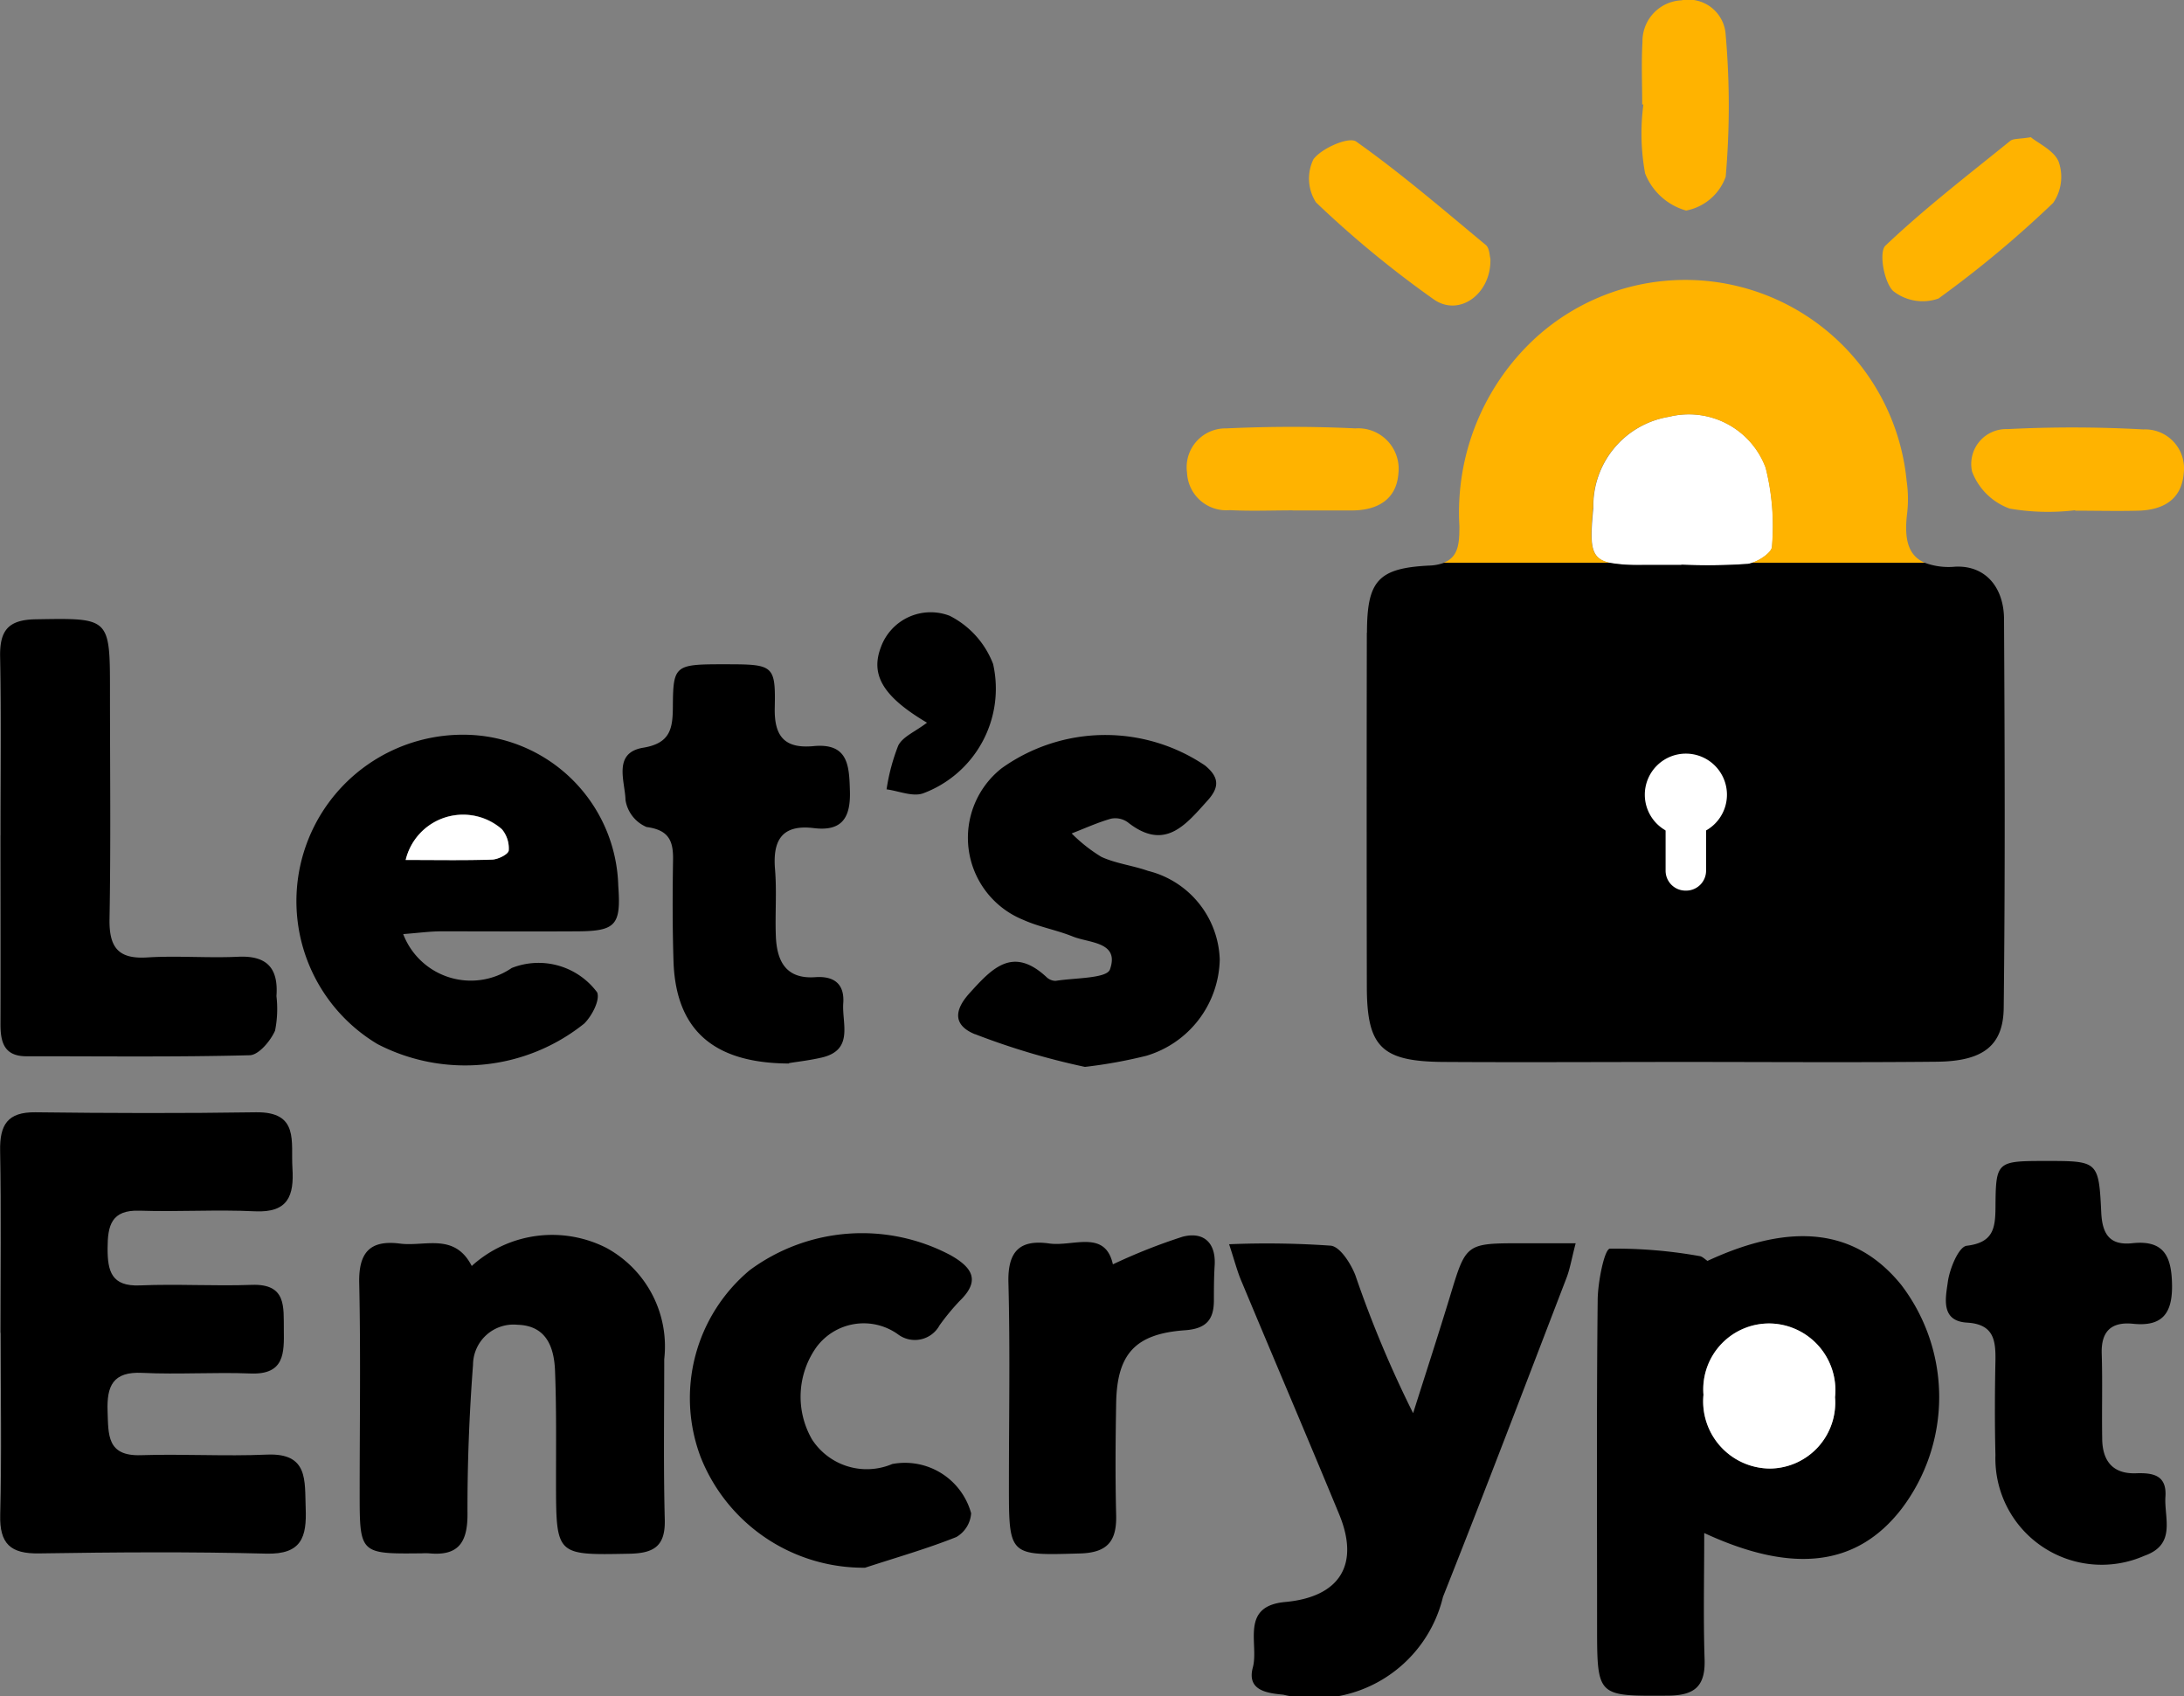
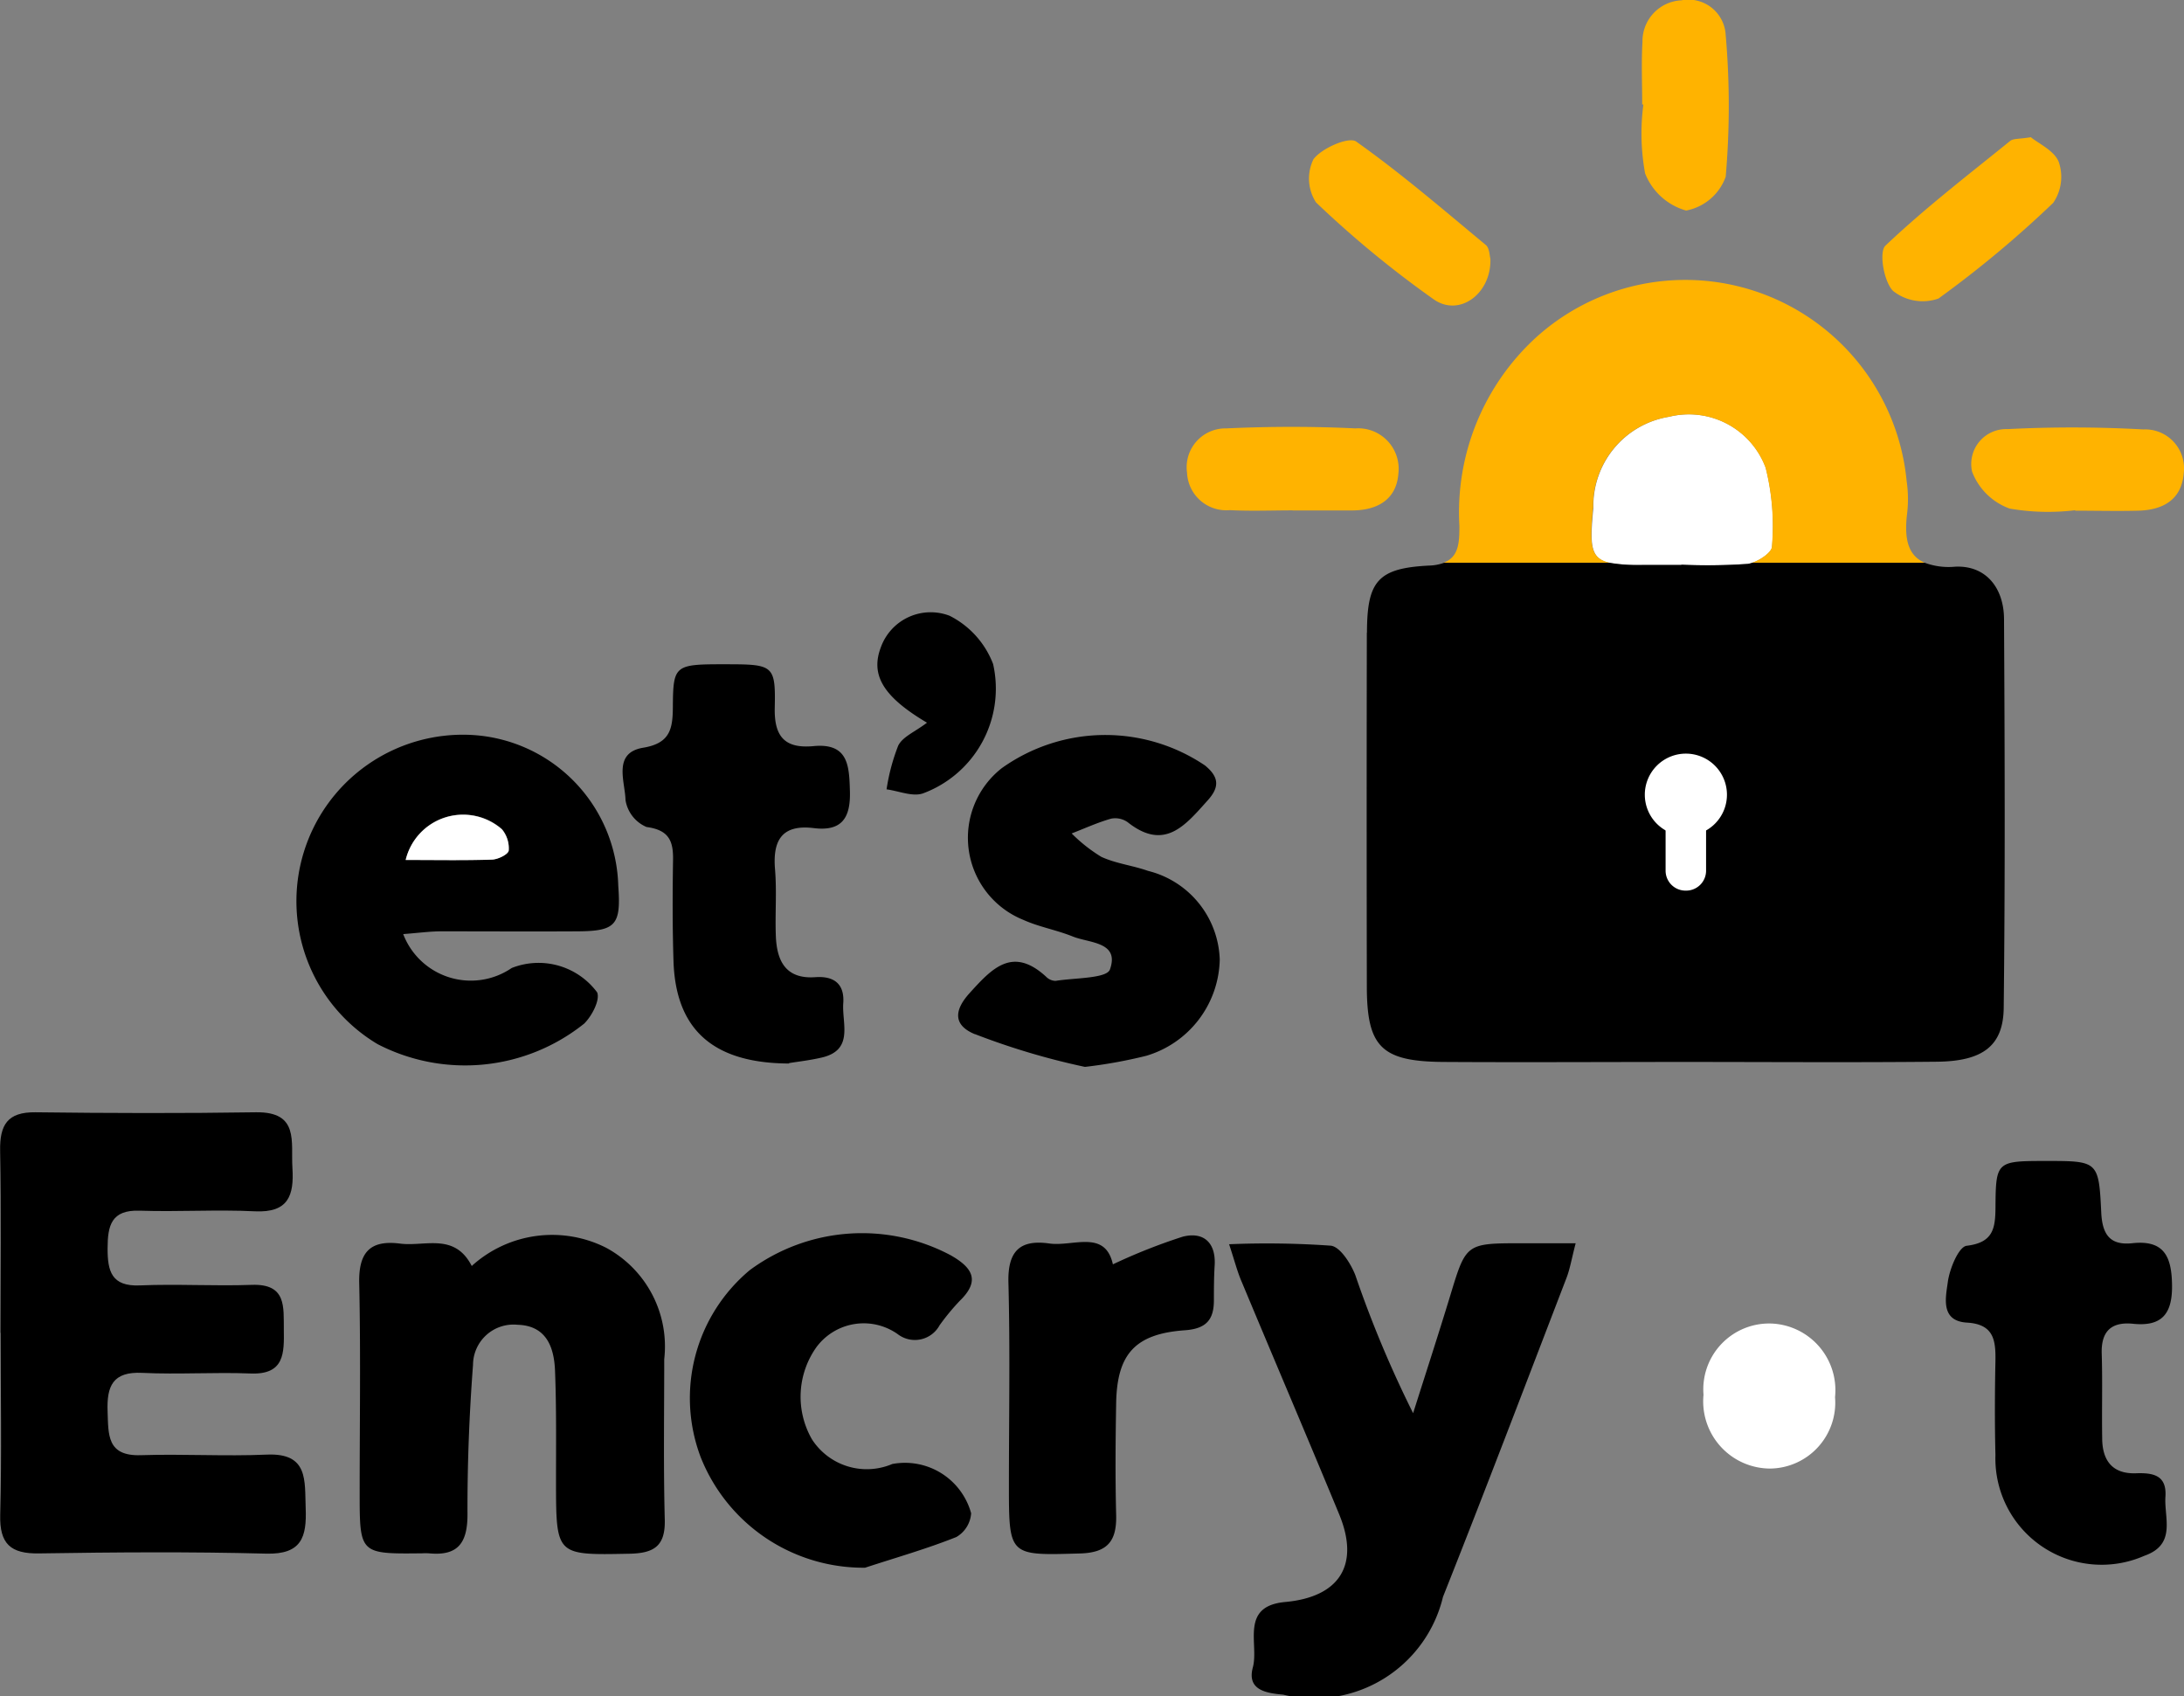
<svg xmlns="http://www.w3.org/2000/svg" id="Group_32055" data-name="Group 32055" width="48.554" height="37.698" viewBox="0 0 48.554 37.698">
  <rect x="0" y="0" width="48.554" height="37.698" fill="#808080" stroke="none" />
  <defs>
    <clipPath id="clip-path">
      <rect id="Rectangle_7754" data-name="Rectangle 7754" width="48.554" height="37.698" fill="none" />
    </clipPath>
  </defs>
  <g id="Group_32054" data-name="Group 32054" clip-path="url(#clip-path)">
    <path id="Path_91729" data-name="Path 91729" d="M.011,163.849c0-1.348.018-2.7-.008-4.044-.011-.578.161-.867.786-.859,1.633.02,3.266.025,4.9,0,.969-.014.775.659.812,1.236.039.613-.09,1-.832.965-.853-.042-1.711.015-2.565-.014-.631-.021-.711.331-.712.838s.086.85.718.823c.828-.035,1.659.018,2.487-.012.779-.028.706.495.713.994.007.519.018,1.006-.738.976-.8-.032-1.608.025-2.41-.014-.655-.032-.79.293-.77.854.019.519-.019,1,.739.976.932-.031,1.867.028,2.8-.013s.841.58.865,1.19c.025.639-.088,1.031-.875,1.011-1.684-.044-3.369-.031-5.054-.005-.631.01-.879-.211-.862-.858.035-1.347.01-2.7.01-4.044" transform="translate(0 -134.223)" />
-     <path id="Path_91730" data-name="Path 91730" d="M230.708,177.2c1.9-.882,3.308-.7,4.308.535a4.107,4.107,0,0,1,0,4.984c-.979,1.259-2.389,1.453-4.381.53,0,.969-.022,1.888.008,2.806.02.61-.228.806-.826.809-1.563.008-1.563.031-1.564-1.548,0-2.41-.013-4.82.013-7.23,0-.406.15-1.15.272-1.158a10.632,10.632,0,0,1,1.991.165c.066.008.126.074.179.108m2.834,3.027a1.483,1.483,0,0,0-1.4-1.636,1.464,1.464,0,0,0-1.525,1.584,1.493,1.493,0,0,0,1.477,1.639,1.465,1.465,0,0,0,1.447-1.587" transform="translate(-192.747 -149.174)" />
    <path id="Path_91731" data-name="Path 91731" d="M175.66,177.7a20.244,20.244,0,0,1,2.264.032c.208.024.445.4.545.657a24.855,24.855,0,0,0,1.284,3.066c.276-.871.559-1.739.825-2.613.353-1.162.347-1.164,1.6-1.164h1.189c-.089.339-.124.558-.2.76-.911,2.368-1.812,4.74-2.75,7.1a2.942,2.942,0,0,1-3.552,2.174c-.388-.035-.81-.106-.675-.607.139-.517-.295-1.36.718-1.453,1.214-.111,1.665-.829,1.2-1.952-.712-1.723-1.445-3.437-2.163-5.158-.1-.228-.159-.468-.282-.839" transform="translate(-148.337 -150.044)" />
    <path id="Path_91732" data-name="Path 91732" d="M44.751,109.386a1.61,1.61,0,0,0,2.411.751,1.622,1.622,0,0,1,1.9.542c.068.171-.118.526-.289.694a4.235,4.235,0,0,1-4.593.456,3.7,3.7,0,0,1,2.094-6.872,3.449,3.449,0,0,1,3.257,3.353c.064.872-.053,1.007-.907,1.012-1.01.006-2.021,0-3.031,0-.248,0-.5.035-.84.061m.054-1.651c.706,0,1.316.012,1.925-.009.131,0,.355-.114.365-.2a.664.664,0,0,0-.151-.473,1.312,1.312,0,0,0-2.139.68" transform="translate(-35.786 -88.621)" />
    <path id="Path_91733" data-name="Path 91733" d="M53.856,177.1a2.66,2.66,0,0,1,2.988-.4,2.493,2.493,0,0,1,1.288,2.474c0,1.19-.019,2.38.012,3.57.015.593-.247.745-.791.755-1.626.031-1.624.048-1.627-1.587,0-.828.011-1.657-.022-2.484-.021-.524-.195-1-.833-1.018a.9.9,0,0,0-.99.891c-.084,1.107-.127,2.219-.123,3.328,0,.635-.217.924-.857.861a1.429,1.429,0,0,0-.155,0c-1.384.015-1.385.015-1.385-1.35,0-1.553.024-3.106-.01-4.658-.015-.684.243-.962.91-.876.551.071,1.21-.25,1.593.5" transform="translate(-43.365 -148.964)" />
-     <path id="Path_91734" data-name="Path 91734" d="M.025,93.252c0-1.319.018-2.639-.009-3.957-.012-.582.168-.831.79-.841,1.652-.027,1.652-.051,1.652,1.614,0,1.681.02,3.363-.01,5.044-.011.628.186.9.841.858.67-.042,1.346.017,2.016-.015.647-.031.9.256.854.876a2.452,2.452,0,0,1-.031.766c-.1.229-.364.542-.563.547-1.654.043-3.309.021-4.965.023-.5,0-.578-.319-.576-.724.005-1.4,0-2.794,0-4.19" transform="translate(-0.013 -74.689)" />
    <path id="Path_91735" data-name="Path 91735" d="M137.321,111.682c-.464-.191-.481-.51-.121-.909.5-.552.958-1.055,1.706-.367a.3.3,0,0,0,.21.091c.423-.069,1.136-.05,1.208-.254.218-.616-.455-.583-.826-.732s-.75-.212-1.1-.37a1.967,1.967,0,0,1-.48-3.371,3.963,3.963,0,0,1,4.519-.061c.308.253.332.474.062.774-.495.55-.956,1.14-1.78.488a.478.478,0,0,0-.371-.079c-.3.085-.584.216-.875.328a3.467,3.467,0,0,0,.659.52c.325.15.7.192,1.038.312a2.1,2.1,0,0,1,1.595,1.973,2.282,2.282,0,0,1-1.632,2.137,10.73,10.73,0,0,1-1.365.247,16.026,16.026,0,0,1-2.444-.728" transform="translate(-115.648 -88.695)" />
    <path id="Path_91736" data-name="Path 91736" d="M102.515,183.664a3.894,3.894,0,0,1-3.652-2.453,3.705,3.705,0,0,1,1.088-4.16,4.2,4.2,0,0,1,4.472-.33c.486.277.659.567.194,1.015a5.127,5.127,0,0,0-.445.54.625.625,0,0,1-.925.2,1.308,1.308,0,0,0-1.812.285,1.9,1.9,0,0,0-.1,2.049,1.45,1.45,0,0,0,1.785.549,1.525,1.525,0,0,1,1.754,1.095.662.662,0,0,1-.329.528c-.662.264-1.351.46-2.03.682" transform="translate(-83.284 -148.818)" />
    <path id="Path_91737" data-name="Path 91737" d="M280.3,165.907c1.155,0,1.176,0,1.23,1.142.023.487.189.74.693.686.714-.077.873.309.881.935s-.219.922-.863.856c-.489-.05-.719.168-.7.673.019.622,0,1.244.01,1.866,0,.49.218.8.745.784.384-.014.693.039.661.518s.251,1.063-.469,1.316a2.362,2.362,0,0,1-3.31-2.239c-.017-.7-.014-1.4,0-2.1.007-.455-.038-.809-.633-.844s-.473-.559-.426-.9c.04-.3.243-.787.42-.808.586-.07.636-.382.64-.847.007-1.035.024-1.037,1.13-1.038" transform="translate(-234.816 -140.102)" />
    <path id="Path_91738" data-name="Path 91738" d="M92.683,103.824c-1.709-.007-2.518-.775-2.566-2.277-.024-.751-.022-1.5-.01-2.254.007-.426-.1-.66-.589-.726a.783.783,0,0,1-.468-.6c-.009-.411-.29-1.048.392-1.162.612-.1.658-.434.661-.919.006-.92.044-.937,1.154-.936,1.082,0,1.132.012,1.111.97-.014.651.235.908.864.849.775-.073.791.442.807,1,.017.58-.167.9-.8.823-.7-.087-.92.258-.865.914.041.489,0,.984.018,1.476.02.556.215.97.877.923.419-.03.653.151.622.58-.032.45.244,1.042-.485,1.208-.3.069-.61.1-.722.123" transform="translate(-75.144 -80.185)" />
    <path id="Path_91739" data-name="Path 91739" d="M146.456,177.184a12.8,12.8,0,0,1,1.55-.614c.452-.118.744.118.713.637-.016.258-.017.517-.017.775,0,.433-.17.633-.644.667-1.109.079-1.51.529-1.529,1.622-.014.827-.021,1.655,0,2.481.015.573-.181.84-.8.858-1.585.045-1.584.068-1.584-1.52,0-1.5.028-3-.011-4.5-.018-.69.246-.964.907-.87.528.076,1.241-.317,1.415.461" transform="translate(-121.715 -149.081)" />
    <path id="Path_91740" data-name="Path 91740" d="M234.63,2.324c0-.464-.021-.929.006-1.391A.91.91,0,0,1,235.5.008a.829.829,0,0,1,.986.771,18.127,18.127,0,0,1,0,3.151,1.165,1.165,0,0,1-.88.751,1.385,1.385,0,0,1-.912-.827,4.938,4.938,0,0,1-.038-1.53h-.027" transform="translate(-198.121 -0.001)" fill="#ffb300" />
    <path id="Path_91741" data-name="Path 91741" d="M191.128,22.679c.026.773-.682,1.3-1.251.911a23.068,23.068,0,0,1-2.626-2.161.981.981,0,0,1-.057-.959c.184-.248.788-.508.95-.394,1,.708,1.938,1.516,2.883,2.3.082.069.082.237.1.3" transform="translate(-157.994 -16.93)" fill="#ffb300" />
    <path id="Path_91742" data-name="Path 91742" d="M272.356,19.6c.168.139.525.3.622.552a1.022,1.022,0,0,1-.123.907,24.088,24.088,0,0,1-2.552,2.128,1.06,1.06,0,0,1-1.01-.17c-.205-.208-.317-.866-.168-1.007.874-.829,1.834-1.567,2.773-2.327.07-.056.2-.039.456-.082" transform="translate(-227.208 -16.551)" fill="#ffb300" />
    <path id="Path_91743" data-name="Path 91743" d="M284.04,62.9a5.025,5.025,0,0,1-1.461-.035,1.4,1.4,0,0,1-.838-.821.776.776,0,0,1,.788-.946,28.51,28.51,0,0,1,3.018.007.864.864,0,0,1,.9.961c-.042.6-.46.831-1.014.845-.465.012-.93,0-1.4,0V62.9" transform="translate(-237.898 -51.56)" fill="#ffb300" />
    <path id="Path_91744" data-name="Path 91744" d="M172.021,62.858c-.466,0-.932.019-1.4-.005a.873.873,0,0,1-.949-.832.863.863,0,0,1,.875-.985c.954-.044,1.914-.046,2.868,0a.9.9,0,0,1,.956,1c-.042.585-.471.823-1.034.824h-1.319v-.005" transform="translate(-143.282 -51.514)" fill="#ffb300" />
    <path id="Path_91745" data-name="Path 91745" d="M126.509,89.88c-.992-.586-1.259-1.071-1.028-1.678a1.177,1.177,0,0,1,1.529-.7,2,2,0,0,1,.966,1.071,2.483,2.483,0,0,1-1.559,2.877c-.232.08-.537-.054-.809-.09a4.459,4.459,0,0,1,.259-.972c.1-.2.371-.305.642-.511" transform="translate(-105.898 -73.815)" />
    <path id="Path_91746" data-name="Path 91746" d="M229.47,62.673h-.854c-1.139,0-1.215-.09-1.1-1.263a2.008,2.008,0,0,1,1.687-2.031,1.823,1.823,0,0,1,2.144,1.132,5.311,5.311,0,0,1,.141,1.754c0,.139-.339.36-.541.384a12.812,12.812,0,0,1-1.473.018Z" transform="translate(-192.092 -50.116)" fill="#fff" />
    <path id="Path_91747" data-name="Path 91747" d="M246.4,190.768a1.465,1.465,0,0,1-1.447,1.587,1.493,1.493,0,0,1-1.477-1.639A1.464,1.464,0,0,1,245,189.132a1.483,1.483,0,0,1,1.4,1.636" transform="translate(-205.604 -159.713)" fill="#fff" />
    <path id="Path_91748" data-name="Path 91748" d="M57.982,117.324a1.312,1.312,0,0,1,2.139-.68.664.664,0,0,1,.151.473c-.011.083-.235.193-.365.2-.609.021-1.219.009-1.925.009" transform="translate(-48.963 -98.21)" fill="#fff" />
    <path id="Path_91749" data-name="Path 91749" d="M209.7,44.9a2.008,2.008,0,0,1,1.687-2.031A1.823,1.823,0,0,1,213.533,44a5.3,5.3,0,0,1,.141,1.754c0,.118-.244.294-.441.359h3.838c-.38-.164-.46-.548-.388-1.116a2.767,2.767,0,0,0-.013-.7,4.944,4.944,0,0,0-8.243-3.188,5.266,5.266,0,0,0-1.7,4.186c0,.378-.016.689-.348.817h3.682c-.425-.1-.443-.38-.365-1.214" transform="translate(-174.282 -33.605)" fill="#ffb300" />
    <path id="Path_91750" data-name="Path 91750" d="M195.343,81.976q-.007,3.927,0,7.854c0,1.352.321,1.677,1.707,1.686,1.788.011,3.577,0,5.365,0v0c1.866,0,3.732.014,5.6-.005,1.019-.01,1.478-.349,1.487-1.2.033-2.877.023-5.754.007-8.631,0-.687-.392-1.206-1.087-1.172a1.523,1.523,0,0,1-.674-.087h-3.838a.524.524,0,0,1-.1.025,12.814,12.814,0,0,1-1.474.018v.006h-.854a3.712,3.712,0,0,1-.74-.049h-3.682a1.049,1.049,0,0,1-.328.062c-1.147.056-1.384.345-1.386,1.493" transform="translate(-164.956 -67.912)" />
    <path id="Path_91751" data-name="Path 91751" d="M236.912,108.6a.913.913,0,1,1-.913-.913.913.913,0,0,1,.913.913" transform="translate(-198.519 -90.936)" fill="#fff" />
    <path id="Path_91752" data-name="Path 91752" d="M238.524,116.994h-.014a.443.443,0,0,1-.443-.443v-1.008a.443.443,0,0,1,.443-.443h.014a.443.443,0,0,1,.443.443v1.008a.443.443,0,0,1-.443.443" transform="translate(-201.038 -97.198)" fill="#fff" />
  </g>
</svg>